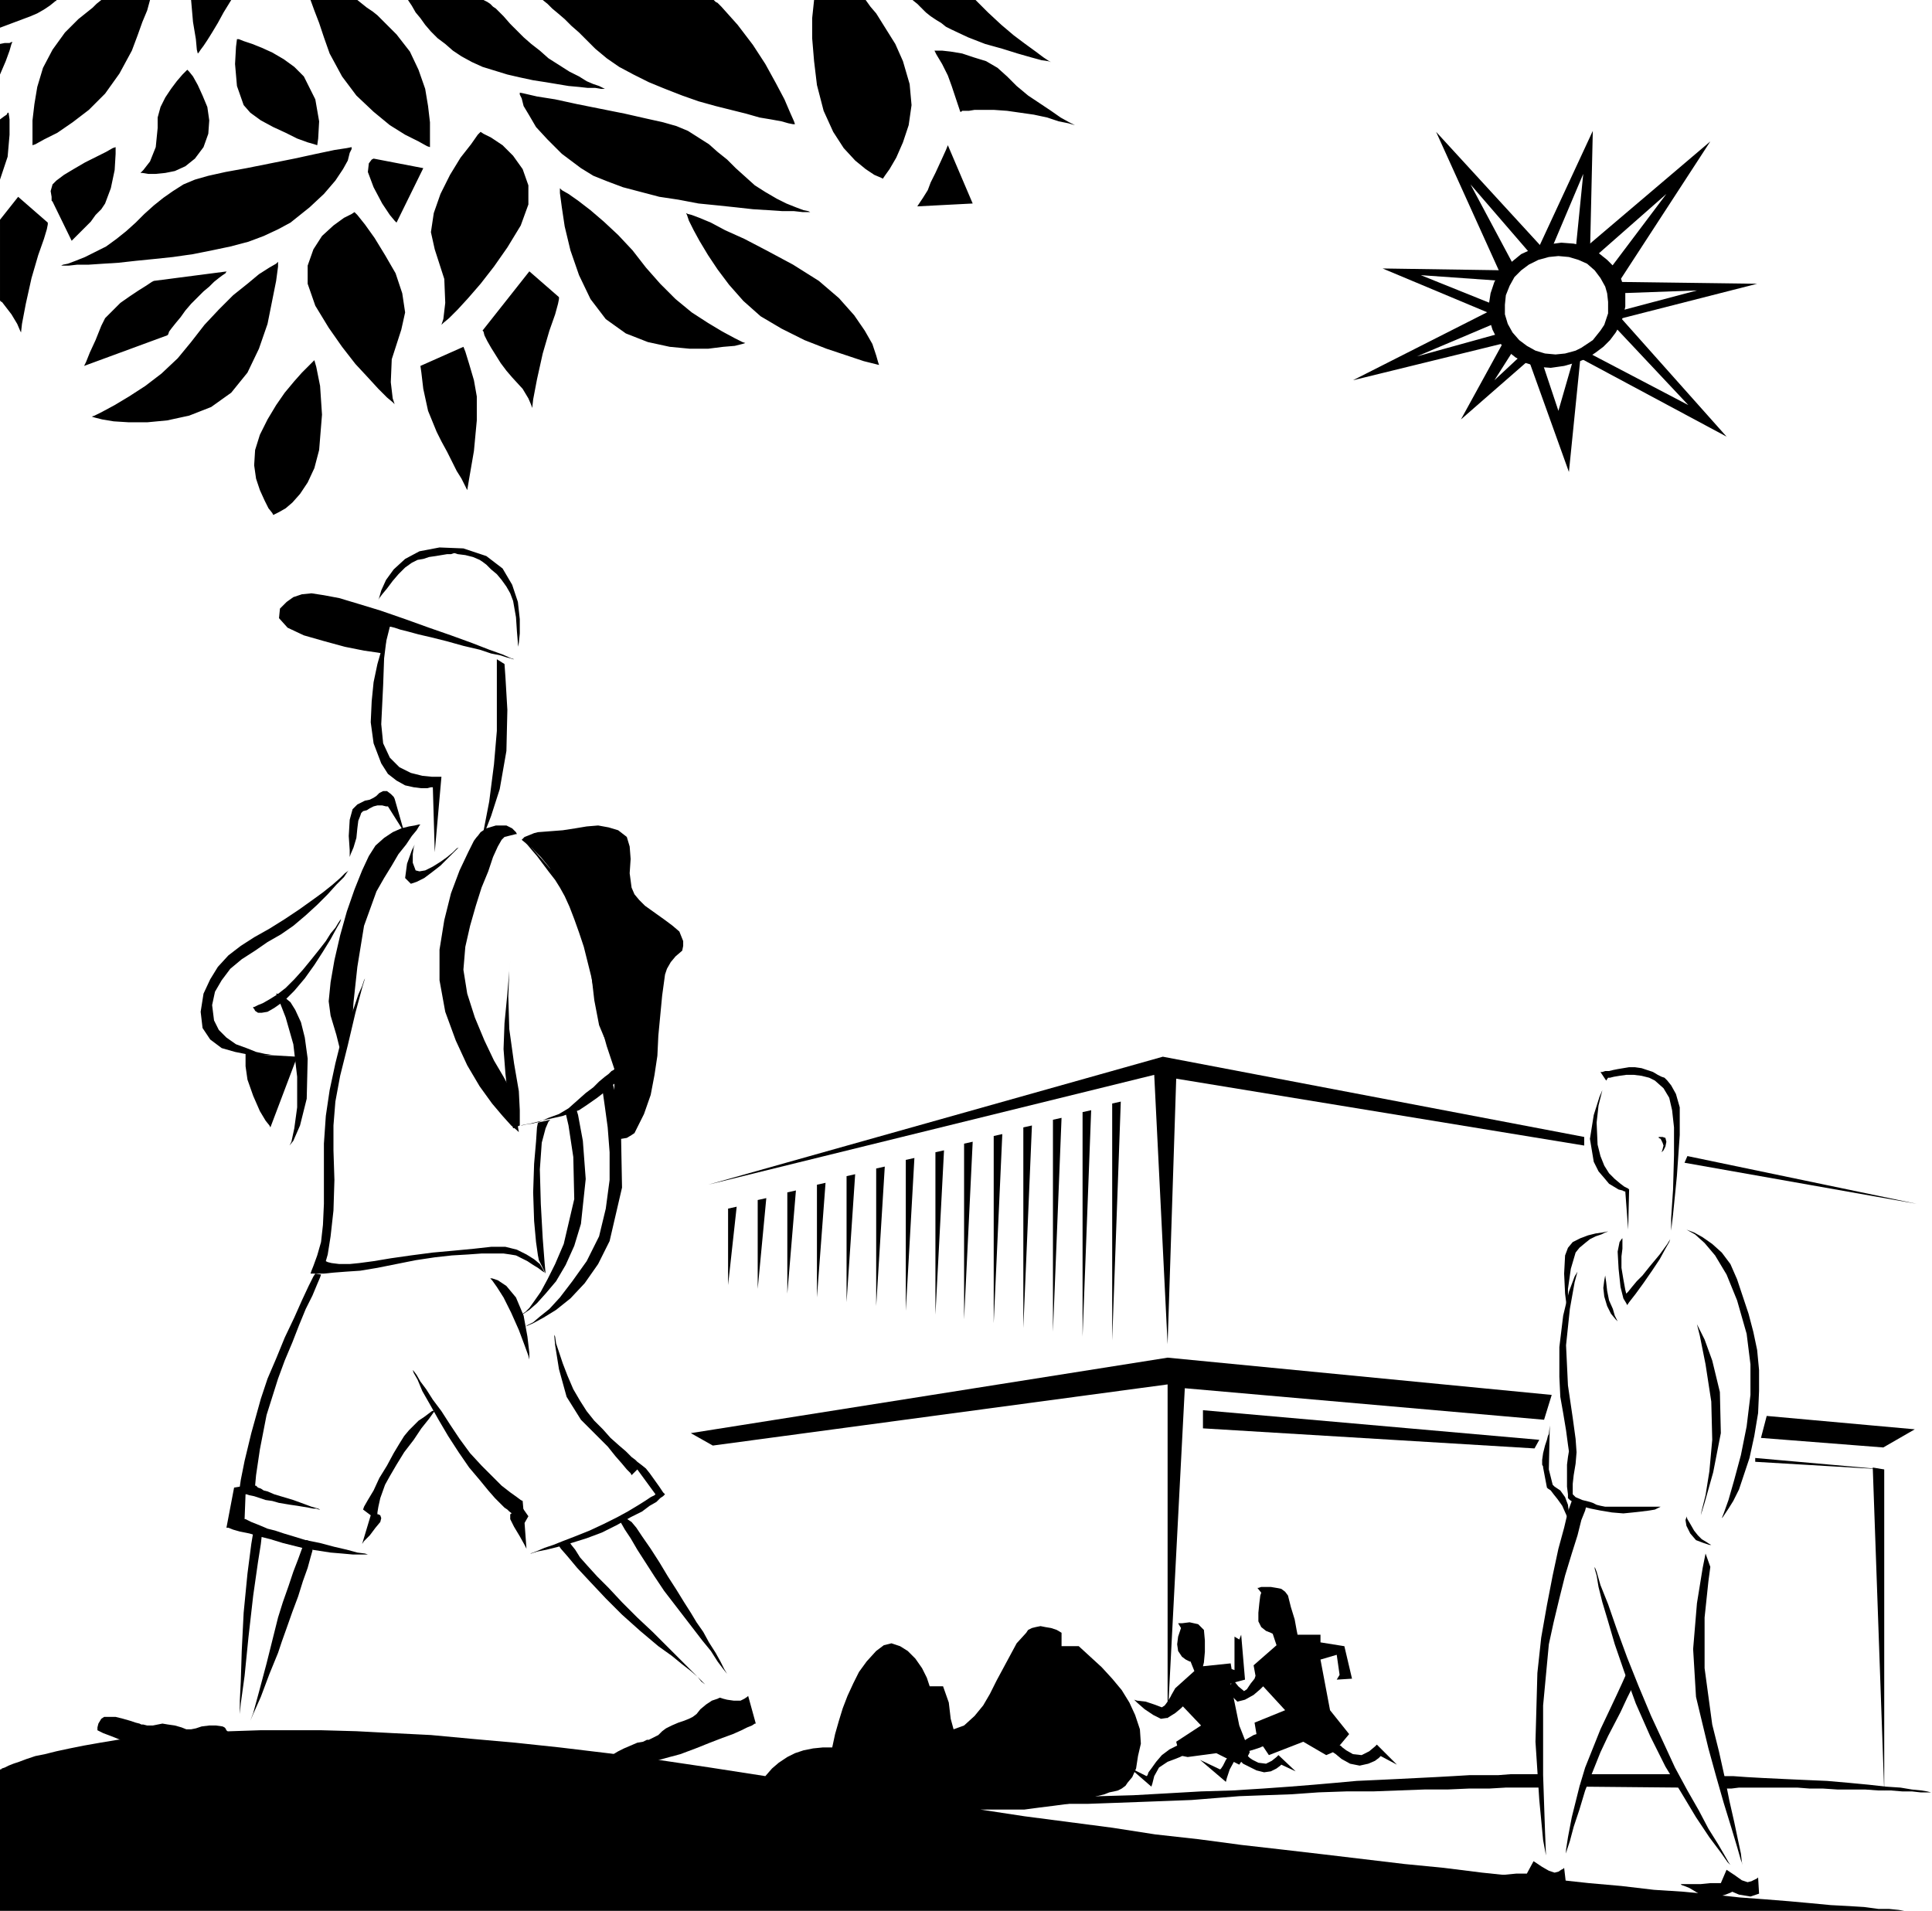
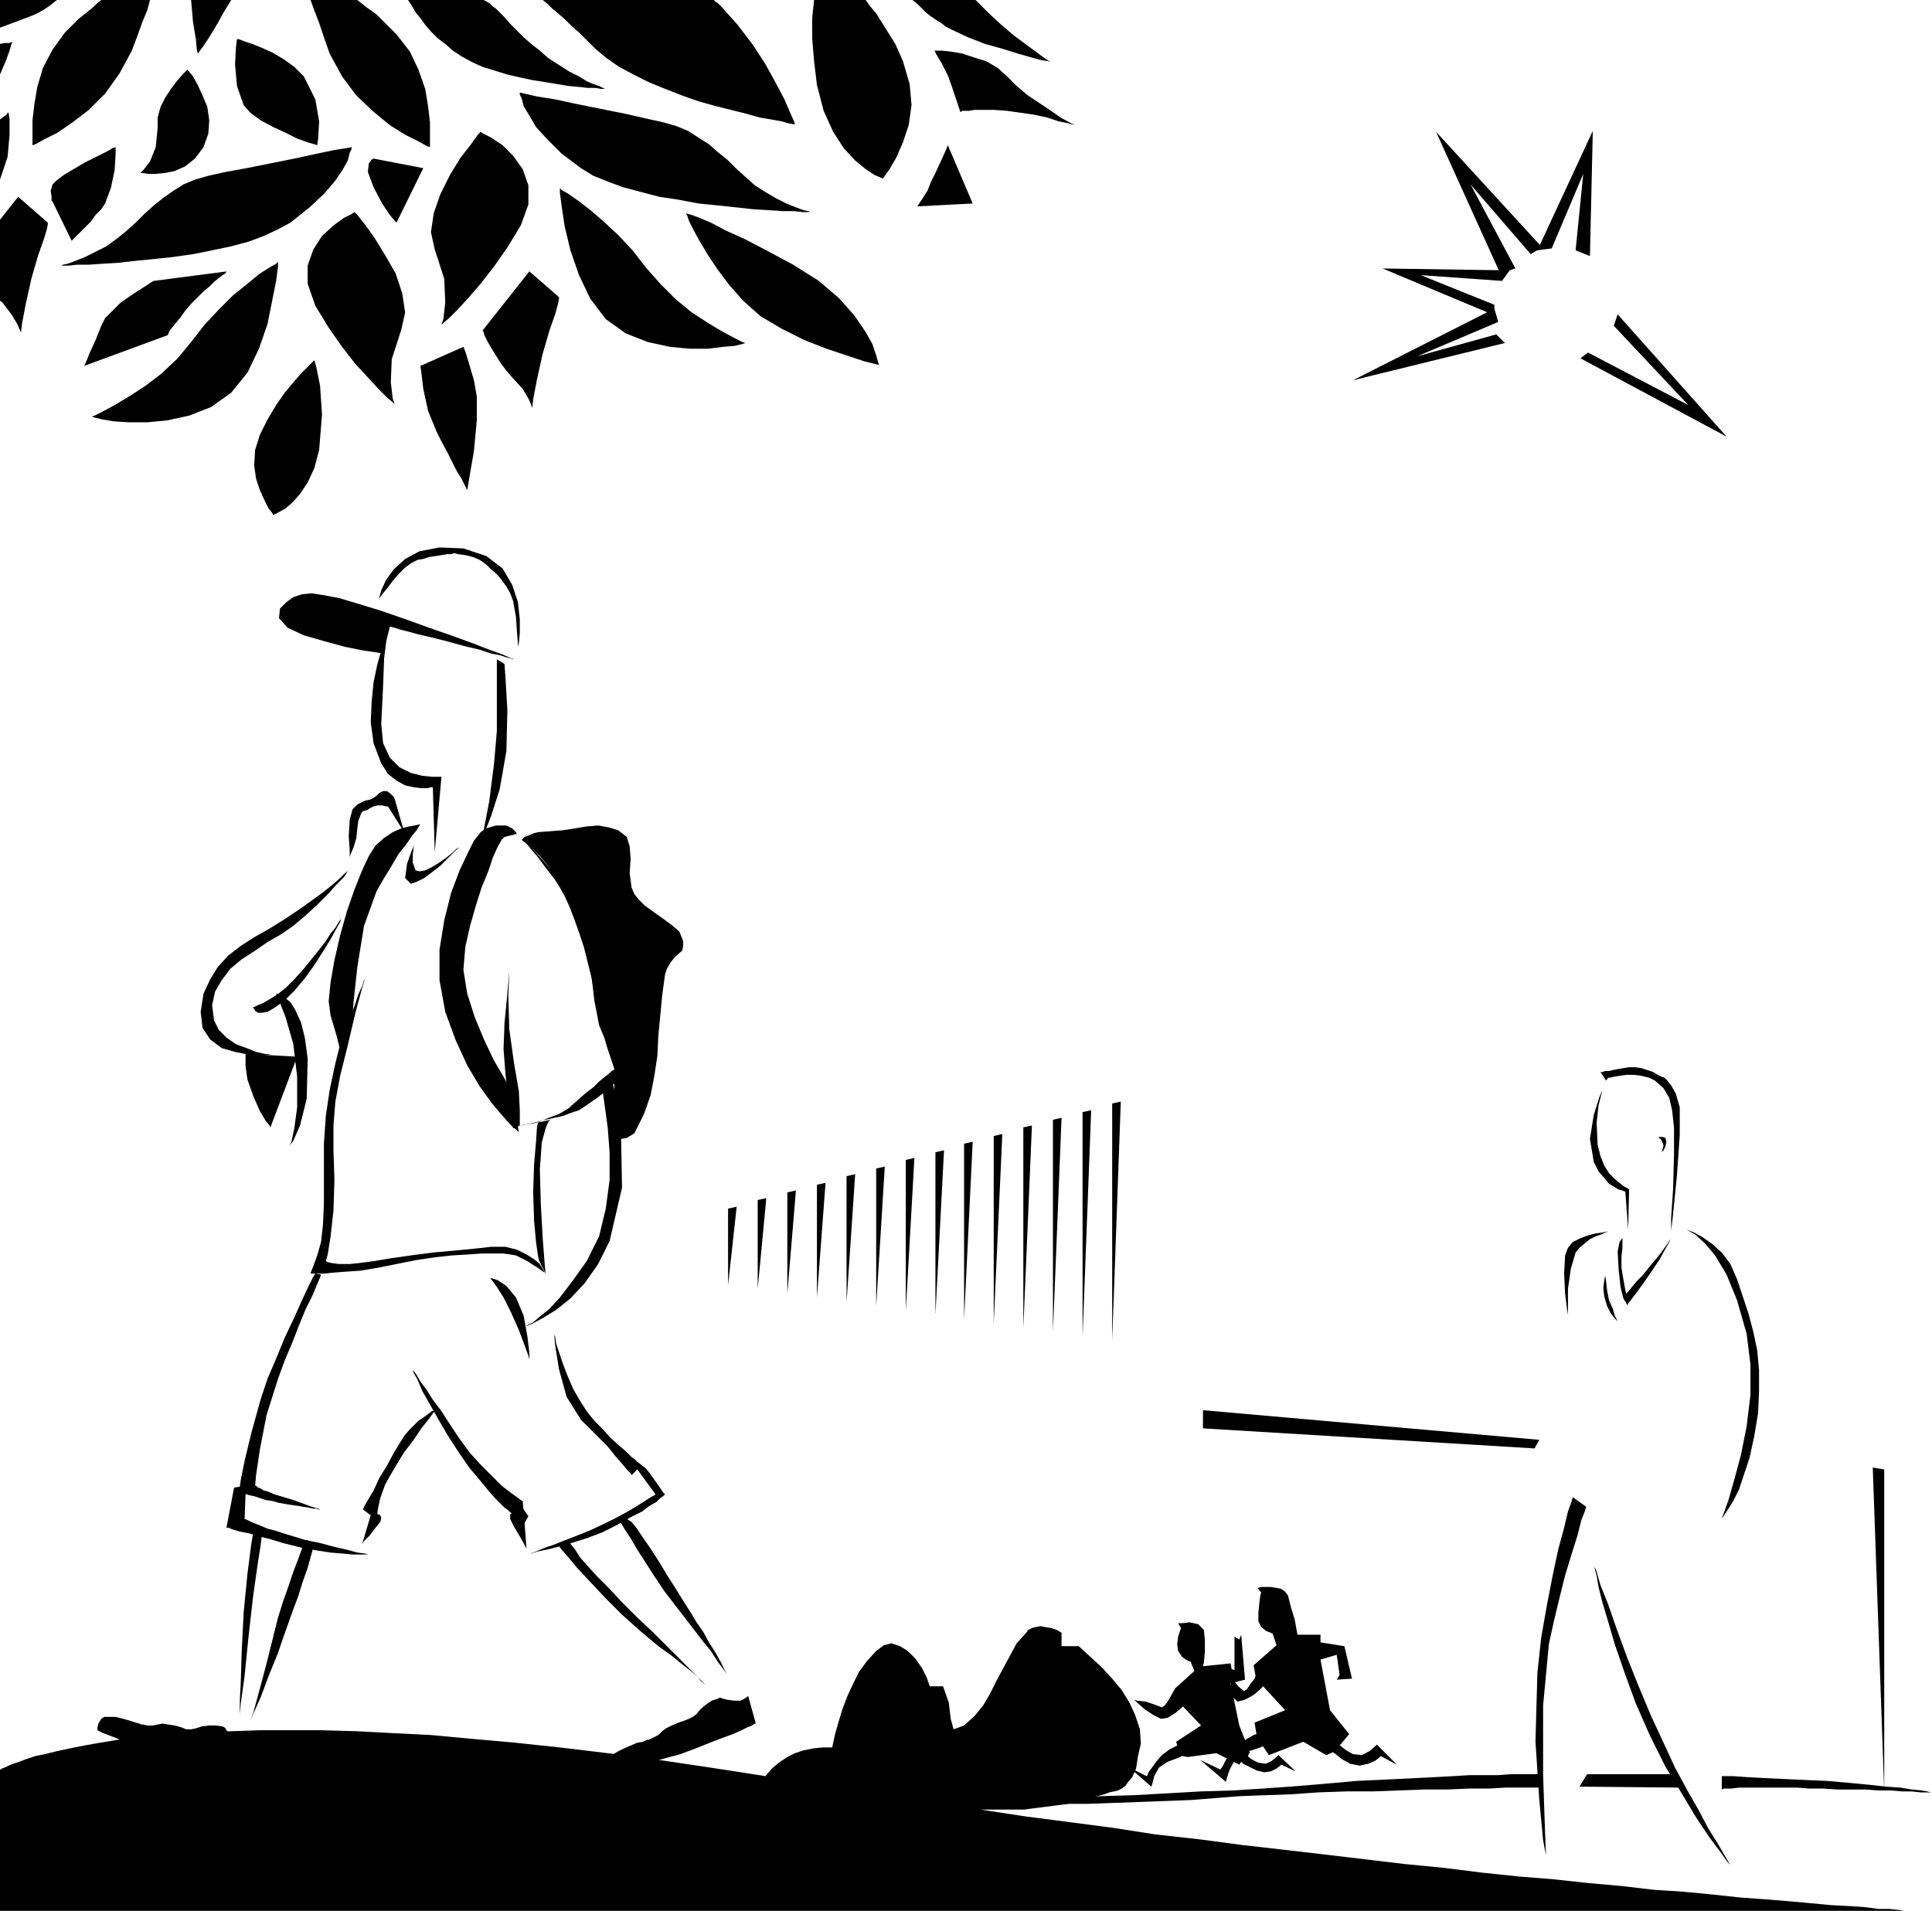
<svg xmlns="http://www.w3.org/2000/svg" width="2.022in" height="192" fill-rule="evenodd" stroke-linecap="round" preserveAspectRatio="none" viewBox="0 0 2022 2000">
  <style>.pen1{stroke:none}.brush2{fill:#000}</style>
-   <path d="m1651 379 10-4 9-6 8-6 7-7 6-8 5-9 3-9 2-9-18 7-2 6-2 6-4 6-4 5-4 5-6 4-6 4-6 3-11 3-10 1-11-1-10-3-9-5-8-6-7-8-5-9-3-10v-10l1-10 4-10 5-9 7-7 8-6 10-5 11-3 10-1 11 1 10 3 9 4 8 7 6 8 5 9 2 7 1 9v12l18-7v-14l-2-7-2-7-6-12-9-9-10-8-12-6-13-3-13-1-15 2-14 4-13 6-11 9-10 9-7 11-4 12-2 13v12l4 13 6 12 8 9 10 8 11 6 13 4 13 1 14-2 14-4z" class="pen1 brush2" />
  <path d="m1654 375 153 82-114-128-4 12 78 83-105-55-8 6zm-90-45-117-49 133 2-8 11-85-6 77 31v11zm100-62 3-131-58 125 15-2 33-78-8 80 15 6z" class="pen1 brush2" />
-   <path d="m1694 334 145-37-150-2 4 12 83-3-83 22 1 8zm1-40 95-146-133 113 12 8 75-66-61 81 12 10zm-41 81-12 119-42-117 14 2 17 51 15-52 8-3zm-54 2-71 62 45-82 11 8-21 33 30-28 6 7z" class="pen1 brush2" />
  <path d="m1575 359-159 39 148-75 4 14-85 36 83-23 9 9zm39-100-111-121 67 148 16-5-47-88 63 73 12-7zm-766-37-2-1-5-1-8-3-10-4-10-5-12-7-11-7-10-9-10-9-9-9-10-8-9-8-11-7-11-7-12-5-14-4-18-4-22-5-25-5-25-5-23-5-19-3-13-3-5-1v2l2 4 2 8 6 10 7 12 12 13 15 15 20 15 13 8 15 6 16 6 19 5 19 5 20 3 21 4 20 2 19 2 18 2 16 1 15 1h12l9 1h8zm-16-92-1-3-4-9-6-14-9-17-11-20-13-20-16-21-17-19-2-2-2-2-2-1-2-2H568l5 4 5 5 6 5 7 6 7 7 8 7 8 8 9 9 12 10 13 9 15 8 16 8 17 7 18 7 17 6 18 5 16 4 16 4 14 4 12 2 11 2 7 2 5 1h2zm-382 24v-26l-2-17-3-18-7-20-9-19-14-18-5-5-5-5-5-5-5-5-5-4-6-4-5-4-5-4h-49l4 11 5 13 5 15 6 17 13 24 15 20 18 17 17 14 16 10 14 7 9 5 3 1zM272 455l-5 16-1 16 2 14 4 12 5 11 4 8 4 5 1 2 2-1 4-2 7-4 7-6 8-9 8-12 7-15 5-19 3-37-2-30-4-20-2-7-2 2-4 4-7 7-8 9-10 12-9 13-9 15-8 16zm58-135 14 23 14 20 14 18 13 14 11 12 9 9 6 5 2 2-2-6-2-17 1-24 10-31 4-18-3-20-7-21-11-19-11-18-10-14-8-10-3-3-3 2-8 4-11 8-12 11-9 14-6 17v19l8 23zm346-40-14-18-15-16-15-14-14-12-13-10-10-7-7-4-2-2v5l2 15 3 20 6 25 9 26 12 25 16 21 21 15 23 9 23 5 21 2h19l16-2 12-1 8-2 3-1-3-1-8-4-13-7-15-9-17-11-17-14-16-16-15-17zM368 154l-5 1-13 2-19 4-23 5-25 5-25 5-22 4-18 4-14 4-12 5-11 7-10 7-10 8-10 9-9 9-10 9-10 8-11 8-12 6-10 5-10 4-8 3-5 1-2 1h8l9-1h12l15-1 16-1 18-2 20-2 19-2 21-3 20-4 19-4 19-5 16-6 15-7 13-7 20-16 15-14 12-14 8-12 5-9 2-8 2-4v-2zM57 2l1-1h1V0h1H0v29l8-3 8-3 8-3 8-3 7-3 7-4 6-4 5-4zM34 152l3-1 9-5 14-7 16-11 17-13 17-17 15-21 13-24 6-16 5-14 5-12 3-11h-51l-5 4-4 4-5 4-5 4-5 4-5 5-4 4-5 5-13 18-10 19-6 20-3 18-2 17v26zm796 125-28-15-23-12-20-9-15-8-12-5-8-3-4-1-2-1 1 2 2 6 5 10 6 11 9 15 10 15 12 16 15 17 18 16 22 13 24 12 23 9 21 7 18 6 12 3 4 1-1-3-2-7-4-12-8-14-11-16-16-18-21-18-27-17zm25-188 7 27 10 22 11 17 12 13 11 9 9 6 7 3 2 1 2-3 5-7 7-12 7-16 6-18 3-21-2-22-7-24-4-9-4-9-5-8-5-8-5-8-5-8-6-7-5-7h-54l-2 19v21l2 24 3 25zM462 340l2-2 6-5 9-9 11-12 13-15 14-18 14-20 14-23 8-22v-20l-6-17-10-14-11-11-12-8-8-4-3-2-3 3-7 10-11 14-11 18-10 20-7 20-3 20 4 18 10 31 1 25-2 17-2 6zm-262 18-14 17-17 16-17 13-17 11-15 9-13 7-8 4-3 1 3 1 8 2 12 2 16 1h19l21-2 23-5 23-9 21-15 17-21 12-25 9-26 5-25 4-20 2-15v-5l-2 2-7 4-11 7-12 10-15 12-15 15-15 16-14 18zM634 93h-1l-2-1-4-2-6-2-7-3-8-5-10-5-11-7-11-7-9-8-9-7-8-7-7-7-7-7-7-8-8-8-3-2-3-3-3-2-4-2h-79l4 6 4 7 5 6 5 7 6 7 7 7 8 6 8 7 9 6 11 6 11 5 13 4 13 4 13 3 14 3 13 2 12 2 12 2 11 1 9 1h8l6 1h5zm-302 59 1-7 1-18-4-23-12-24-10-10-11-8-12-7-11-5-10-4-9-3-5-2h-2l-1 8-1 18 2 23 7 20 7 8 11 8 13 7 13 6 12 6 11 4 7 2 3 1zm-119 2 5-14 1-14-2-14-5-12-5-11-5-9-4-5-2-2-1 1-4 4-6 7-6 8-6 9-5 10-3 11v11l-2 20-6 15-7 9-3 3h2l6 1h8l10-1 10-2 11-5 10-8 9-12zM242 0h-42l2 23 3 18 1 11 1 4 1-1 2-3 3-4 4-6 5-8 6-10 6-11 8-13zM0 46v32l6-14 4-11 2-7 1-2h-1l-2 1H5l-5 1zm9 72H8l-1 2-3 2-4 3v63l8-24 2-23v-16l-1-7zm496 228 1 1 1 4 3 6 4 7 5 8 5 8 6 8 6 7 11 12 6 10 3 7 1 3 1-9 4-21 6-27 7-24 6-17 3-11 1-5v-2l-31-27-49 62zm-483 2 1-9 4-21 6-27 7-24 6-17 3-10 1-5v-2l-31-27-19 24v85h1v1h1l10 13 6 10 3 7 1 2zm185-37 6-6 6-5 5-5 5-4 4-3 3-2 1-2h1l-77 10-2 1-6 4-8 5-9 6-10 7-8 8-8 8-4 8-6 15-6 13-4 10-2 4 87-32 1-1 1-3 3-4 4-5 5-6 5-7 6-7 7-7zm208-78 28-57-52-10-2 1-3 4-1 9 6 16 9 17 8 12 5 6 2 2zm559-42-3 8-5 8-4 6-2 3 58-3-26-61-2 5-5 11-6 13-5 10zm22-160 17 8 18 7 18 5 16 5 14 4 11 3 7 1 3 1-2-1-6-4-8-6-11-8-12-9-13-11-14-13-13-13h-66l5 4 4 4 5 5 5 4 6 4 5 3 5 4 6 3zM110 213l6-16 4-19 1-17v-7l-3 1-7 4-10 5-12 6-12 7-10 6-8 6-4 4-2 7 1 6v4l1 1 20 41 1-1 3-3 4-4 6-6 6-6 5-7 6-6 4-6zm375 150-45 20 1 7 2 17 5 23 9 22 5 10 6 11 5 10 5 10 5 8 3 6 2 4 1 2 2-12 5-29 3-32v-25l-3-17-5-17-4-13-2-5zm569-283-10-9-12-7-13-4-12-4-12-2-9-1h-8l2 4 6 10 6 12 4 11 3 9 3 9 2 6 1 3h1l1-1h7l6-1h20l14 1 14 2 14 2 14 3 12 4 10 2 7 2 2 1-2-1-6-3-9-5-10-7-12-8-12-8-12-10-10-10zm695 1208 2-17 4-40 3-43v-29l-4-14-5-9-4-5-2-2-1-1-3-1-4-2-5-3-6-2-6-2-7-1h-6l-6 1-6 1-5 1-4 1h-4l-3 1h-2l6 9 2-3h2l4-1 6-1 7-1h8l8 1 8 2 6 3 9 8 6 10 3 13 2 18v29l-1 36-2 30v13z" class="pen1 brush2" />
  <path d="M1736 1190h4l3 1 1 4-1 5-2 4-2 2-1 1 1-1 1-3 1-4-1-3-1-2-1-2-2-1v-1zm-59-49-3 7-6 19-4 25 4 24 5 10 6 7 5 6 5 3 5 3 4 1 2 1h1l3 40 1-42-1-1-4-2-4-3-6-5-6-6-5-8-4-10-3-12-1-23 2-18 3-12 1-4zm71 156-3 5-8 11-10 12-8 10-6 6-5 6-4 5-2 2-1-4-2-11-2-12v-12l1-8v-11l-1 1-2 3-2 10 1 18 2 19 3 12 3 5 1 2 2-3 7-9 8-11 9-13 8-12 6-11 4-7 1-3zm-68 36v2l1 7 1 9 2 10 4 9 2 7 2 4 1 2-2-2-5-6-4-8-3-10-1-9 1-8 1-5v-2zm78-48h2l5 2 8 3 9 5 10 7 10 9 9 12 7 16 6 18 6 18 5 19 4 19 2 21v22l-1 23-4 24-5 23-6 18-5 15-6 12-5 8-4 6-2 3-1 1 2-5 5-14 6-21 7-26 6-30 4-33v-32l-4-32-10-35-11-27-12-20-11-13-10-9-9-5-5-2h-2z" class="pen1 brush2" />
-   <path d="m1776 1386 3 12 6 30 6 39 1 40-3 33-4 25-4 16-1 5 4-13 9-32 8-41-1-43-8-33-8-22-6-12-2-4zm-125-55-3 11-5 28-4 38 2 42 5 34 3 22 1 14-1 12-2 12-1 9v11l3 3 7 3 8 2 3 1 2 1 2 1 4 1 5 1h59-1l-2 1-4 2-6 1-8 1-9 1-10 1-12-1-12-2-10-2-8-2-6-3-5-2-3-2-1-1-1-1v-4l-1-8v-23l1-8 1-6-1-7-2-15-3-18-3-17-1-21v-31l4-33 6-25 6-16 3-5z" class="pen1 brush2" />
  <path d="M1684 1289h-2l-5 1-7 1-8 2-8 3-8 4-5 6-3 8-1 19 1 21 2 16 1 6v-27l3-21 5-17 4-5 6-5 5-4 6-3 6-2 4-2 3-1h1zm-38 278-1 4-4 11-4 17-6 22-6 28-6 31-6 34-4 37-2 72 4 61 4 42 3 16-1-25-2-59v-73l6-64 5-23 6-25 6-24 7-23 6-19 4-16 4-10 1-4-14-10zm23 73 2 5 4 14 8 20 9 26 11 30 12 30 13 31 13 28 12 26 13 24 12 21 10 19 10 16 7 12 4 7 2 3-3-3-7-10-12-16-14-21-15-25-17-28-16-32-15-34-12-33-10-29-7-24-6-20-4-16-2-12-2-7v-2z" class="pen1 brush2" />
-   <path d="m1704 1749-2 3-4 9-6 13-8 17-9 19-8 20-8 20-6 20-8 32-4 21-2 13v4l1-4 3-9 4-15 6-18 6-20 8-20 8-20 8-17 13-25 7-15 4-8 1-2-4-18zm136 216-1 1-2 1-4 2-4 1-6-2-7-5-6-4-3-2-6 14h-11l-10 1h-21l1 1 3 1 5 2 5 3 5 3 6 2 5 1 3 1 7-1 7-2 5-2 2-1 7 3 12 2 9-3-1-17zm-203-10-1 1-2 1-3 2-4 1-6-2-7-4-6-4-3-2-7 13h-11l-10 1-10 1h-6l-4-1h-1l1 1 3 1 5 2 5 3 6 3 5 2 5 1 4 1 6-1 7-2 5-2 2-1 8 3 11 2 10-3-2-17zm153-315-2 15-4 38v53l8 59 7 28 6 27 5 25 5 22 4 19 3 14 1 9 1 3-2-5-4-14-6-20-8-26-8-28-8-29-7-29-6-25-3-50 4-48 6-37 3-15 5 14zm-168-148-1 46 4 16 2 2 6 4 5 7 3 8 1 8v6l1 4v2l-1-3-3-7-4-9-5-7-4-5-3-4-3-2-1-1-4-21v-1l-1-2v-5l1-7 2-8 2-6 1-4 1-2 1-9zm143 95 1 3 3 5 4 7 4 5 4 4 5 3 3 2 2 1h-2l-6-2-8-3-6-7-4-8-1-6 1-3v-1zm-107-397-441-84-476 134 467-115 14 282 9-278 427 70v-9zm105 27 243 43-240-50-3 7zm-139 243-402-39-499 79 23 13 476-64v351l18-347 376 33 8-26zm219 45 128 10 33-19-155-14-6 23zm-6 21 135 12-135-8v-4z" class="pen1 brush2" />
  <path d="m1606 1516-347-21v-19l352 31-5 9zm-442-361v248l9-250-9 2zm-31 9v235l9-237-9 2zm-31 8v222l9-224-9 2zm-31 8v210l9-212-9 2zm-31 9v196l9-198-9 2zm-31 8v184l9-186-9 2zm-30 9v170l9-172-9 2zm-31 8v158l9-160-9 2zm-31 9v144l9-146-9 2zm-31 8v132l9-134-9 2zm-31 9v118l9-120-9 2zm-31 8v106l9-108-9 2zm-31 8v93l9-95-9 2zm-31 9v80l9-82-9 2zM563 871l13-1 13-1 13-2 12-2 12-1 11 2 10 3 9 7 3 10 1 13-1 15 2 15 3 7 5 6 6 6 7 5 7 5 7 5 8 6 7 6 2 5 2 5v5l-1 5-7 6-5 6-4 7-2 6-3 22-2 21-2 21-1 21-3 20-4 21-7 20-10 20-3 2-5 3-6 1-3-1-5-17v-19l1-19v-29l-5-11-6-11-5-12-5-26-3-26-5-26-8-26-5-12-6-13-6-12-7-12-7-12-9-11-9-9-11-9 3-3 5-2 5-2 4-1zM404 668l-1 3-4 10-4 14-4 19-2 20-1 22 3 22 8 21 7 11 9 7 9 5 9 2 8 1h6l4-1h2l2 68 7-79h-10l-10-1-12-3-12-6-10-10-7-15-2-20 2-41 1-28 2-16v-5zm124 27 1 14 2 34-1 43-7 40-9 28-7 18-3 9-1 2 3-13 6-31 5-39 3-35v-75l8 5z" class="pen1 brush2" />
  <path d="M538 690h-1l-3-1-4-1-6-2-10-2-12-4-17-4-18-5-16-4-13-3-11-3-8-2-6-2-4-1h-1l-7 28-6-1-14-2-20-4-22-6-21-6-17-8-9-10 1-10 7-7 7-5 9-3 10-1 13 2 16 3 20 6 23 7 26 9 25 9 23 8 22 8 18 7 14 5 9 4 3 1zm4-13 1-4 1-10v-15l-2-18-6-18-10-17-17-13-24-8-25-1-21 4-15 8-12 11-8 11-5 11-2 7-1 3 1-2 3-4 5-6 6-8 6-7 7-7 7-5 6-3 6-1 6-2 7-1 6-1 6-1h4l3-1h1l3 1 8 1 8 2 7 3 3 2 4 3 5 5 6 5 5 6 5 7 4 7 3 8 3 17 1 15 1 12v4zm-1 196-1-2-4-4-6-3h-11l-10 3-6 4-3 4-1 1-3 4-6 12-9 19-9 24-7 28-5 31v32l6 33 11 30 12 26 13 22 13 18 11 13 9 10 6 5 2 2-7-43-3-4-6-11-10-17-10-21-10-24-8-25-4-25 2-24 5-22 6-21 6-19 7-17 5-15 5-11 4-7 3-3 4-1 4-1 4-1h1zm-101-10h-2l-4 1-6 1-8 2-9 4-9 6-9 8-7 11-7 15-8 20-8 23-7 25-6 26-4 23-2 20 2 15 6 20 3 12 2 6v2l12-39 1-15 4-37 7-43 13-36 8-14 8-13 7-12 8-10 6-9 5-6 3-5 1-1zm40 24-2 1-4 4-6 5-7 5-8 5-8 4-6 1-4-1-3-8v-9l1-7 1-3-3 6-5 14-2 15 6 6 6-2 8-4 8-6 9-7 7-7 6-6 4-4 2-2zm67-9 3 3 7 7 10 11 13 15 13 18 13 21 11 22 8 24 9 41 5 29 3 20 4 14 4 10 3 6 1 4 1 1-2 2-4 4-7 5-8 7-9 7-10 7-9 6-9 3-8 3-9 2-9 2-8 2-8 2-6 1-4 1h-1 2l4-1 7-1 8-2 9-4 11-4 10-6 9-8 9-8 8-6 6-6 6-5 4-3 3-3 2-1 1-1-2-6-6-18-7-25-6-31-3-16-4-16-4-16-5-15-5-14-5-13-5-11-5-9-5-8-7-9-6-8-6-8-6-7-5-6-3-4-1-1z" class="pen1 brush2" />
  <path d="m534 1006-1 10-1 27 1 34 5 36 5 29 1 20v16l-7 3-2-9-3-21-3-27-2-26 1-27 3-31 2-24 1-10zm-152 18-1 2-2 6-4 9-4 12-5 14-6 15-5 15-4 16-6 28-4 27-2 29v63l-1 22-2 18-4 14-4 11-2 5-1 3h14l10-1 13-1 15-1 18-3 20-4 20-4 20-3 18-2 17-1 14-1h23l7 1 6 1 6 3 6 3 6 4 5 3 4 3 3 2 1 1-1-1-2-4-3-5-6-5-8-5-10-5-12-3h-15l-18 2-21 2-22 2-23 3-21 3-18 3-15 2-10 1h-11l-8-1-4-1-2-1 2-7 3-19 3-27 1-32-1-31v-26l2-25 5-27 8-32 8-34 7-26 3-10zm181 151-1 5-1 15-2 23-1 30 1 30 2 22 2 14 1 5 7 14-1-11-2-26-2-36-1-36 2-28 4-15 3-7 2-2-13 3zm-274-135 3 7 7 18 8 28 4 34v32l-3 22-3 14-2 4 4-5 7-16 7-28 1-42-3-22-4-16-6-13-5-8-6-5-5-3-3-1h-1z" class="pen1 brush2" />
  <path d="M286 1104h-25l-15-3-14-4-12-9-8-12-2-17 3-19 7-15 8-13 11-12 13-10 14-9 16-9 16-10 15-10 14-10 11-8 10-8 8-7 5-5 4-3 1-1-2 2-4 6-8 8-9 10-11 11-12 11-13 11-13 9-14 8-13 9-14 9-12 10-9 12-7 12-3 14 2 16 5 10 8 8 10 7 11 4 10 4 9 2 7 1h2z" class="pen1 brush2" />
  <path d="M265 1054h1l4-2 5-2 7-4 8-5 9-7 9-9 9-10 9-11 8-10 7-9 5-8 5-6 3-5 2-3 1-1-1 3-4 7-6 11-8 13-9 14-10 14-11 13-11 11-10 7-7 4-6 1h-4l-3-2-1-2-1-1v-1zm101-157v-7l-1-15 1-17 3-11 5-5 4-2 4-2 5-1 4-2 3-2 3-3 4-2h4l4 3 3 3 1 2 10 35-17-27h-2l-4-1h-5l-4 1-4 2-3 2-4 1-1 1-1 1-1 3-2 5-1 8-1 10-3 10-3 7-1 3zm-109 206v13l2 14 6 17 7 16 6 10 4 5 1 2 28-74-54-3zm73 230-2 3-5 10-7 15-8 18-10 21-9 22-9 21-7 21-10 36-7 29-4 20-1 7-6 1-8 42h2l5 2 7 2 10 2 10 3 12 3 13 4 12 3 12 3 13 2 13 2 12 1 11 1h16l-3-1-8-1-11-3-13-3-15-4-15-3-13-4-10-3-9-3-8-2-7-3-5-2-5-2-4-2-2-1h-1l1-26h1l3 1 5 1 6 2 6 2 7 1 7 2 6 1 6 1 7 1 6 1 6 1 5 1h3l3 1h1l-2-1-7-2-8-3-11-4-10-3-10-3-7-3-4-1-3-2-3-1-2-2h-1l1-11 4-27 7-36 12-38 7-19 8-19 7-18 7-17 7-14 5-12 3-7 1-3-6-1z" class="pen1 brush2" />
  <path d="m379 1616 9-30-8-6 1-3 4-7 6-10 6-13 8-13 7-13 6-10 5-8 5-6 5-5 5-5 6-4 4-3 4-3 3-1 1-1-2 3-5 7-8 10-8 12-10 13-8 13-7 12-5 9-5 14-2 9-1 6v2h1l2 1 1 3-1 4-5 6-6 8-6 6-2 3z" class="pen1 brush2" />
  <path d="m432 1434 1 3 4 7 5 12 8 14 9 16 10 17 11 17 11 16 11 13 9 11 7 8 6 6 4 4 3 2 2 2 16 12-2-23-2-1-4-3-7-5-9-7-10-10-11-11-12-13-11-15-10-15-9-14-9-12-7-11-6-8-4-7-3-4-1-1zm81-96 2 2 5 7 7 11 8 16 8 18 6 16 4 11 1 4v-7l-2-17-4-22-8-19-10-12-9-6-6-2h-2zm-248 266-2 12-4 31-4 41-2 40-1 32-1 20v14l1-11 4-29 4-40 5-44 5-35 3-19 1-9 1-2-10-1zm55 8-1 2-3 7-4 11-5 13-5 15-6 17-5 16-4 16-8 32-8 30-6 22-3 8 3-7 8-18 9-24 9-22 4-12 5-14 6-17 6-16 5-16 5-14 3-11 2-7-1-7-2-3-3-1h-1zm265 6 2 3 7 8 10 12 14 15 16 17 17 17 19 17 19 16 14 10 11 9 9 7 7 6 4 5 4 3 1 1 1 1-2-2-6-6-9-9-12-12-13-13-15-15-16-15-16-16-14-15-12-12-10-11-8-9-5-8-4-5-2-3-1-1-10 5zm64-26 1 2 4 7 6 9 7 12 9 14 9 14 10 15 10 13 10 13 10 13 10 13 9 11 7 11 6 8 4 5 1 2-1-2-3-5-4-8-5-9-7-11-6-11-7-10-6-10-7-11-8-13-9-14-9-15-9-14-9-13-6-9-5-6-6-4h-3l-2 2-1 1zm-414 216-2-1-7-1h-7l-8 1-6 2-5 1h-5l-5-2-7-2-7-1-6-1-5 1-5 1h-6l-4-1h-2l-2-1-4-1-6-2-7-2-8-2h-12l-3 2-3 5-1 4v3l2 1 4 2 8 3 10 4 12 5 14 4 16 5 16 4 16 3 13 3 12 3 9 1 8 2h5l3 1h1l10-29h-2l-3 1-6-1-5-4-5-5-3-3-1-2-1-1zm518-31-2 1-6 2-6 4-6 5-4 5-4 3-4 2-5 2-6 2-7 3-6 3-4 3-4 4-4 2-4 2-2 1h-2l-4 2-6 1-7 3-7 3-6 3-5 3-1 4v6l2 3 1 2v1h2l5-1 8-2 11-2 13-3 14-4 15-4 16-6 15-6 13-5 11-4 9-4 6-3 5-2 3-2h1l-8-29-1 1-3 2-4 2h-7l-7-1-4-1-3-1h-1z" class="pen1 brush2" />
-   <path d="m592 1165 3 13 5 33 1 44-11 47-9 21-8 16-7 13-7 10-5 7-4 4-3 2-1 1 2-1 6-4 8-7 9-10 11-13 10-17 9-20 7-23 5-47-3-40-5-27-3-10-10 8z" class="pen1 brush2" />
  <path d="m630 1139 1 5 2 14 3 22 2 26v29l-4 30-7 29-13 26-15 21-13 17-11 12-10 8-7 6-6 3-3 2h-1l3-1 7-3 11-6 13-8 15-12 15-16 14-20 12-24 13-56-1-54-5-40-4-16-11 6zm-50 258 1 11 4 25 8 29 15 24 9 9 10 10 9 9 8 10 7 8 5 6 4 4 1 2 6-6 19 26-1 1-4 2-6 4-8 5-10 6-11 6-14 7-15 7-15 6-13 5-10 4-9 3-7 3-5 2-3 1h-1 2l6-2 10-2 12-3 14-4 16-5 16-6 16-8 14-8 12-6 8-6 7-4 4-4 3-2 2-2-2-2-4-6-5-7-5-7-4-5-5-4-4-3-1-1-1-1-4-3-6-6-7-6-9-8-8-9-9-9-8-10-7-11-7-12-6-14-5-13-4-12-3-9-1-7-1-2zm-34 180-2 1-5 3-5 4v5l4 8 6 10 5 9 2 4-2-27 4-7-7-10zm480 317h46l15-2 16-2 15-2 15-4 15-4 4-1 4-1 5-2 5-1 4-1 4-2 4-3 2-3 5-6 4-9 2-13 3-13-1-15-5-15-6-13-8-13-10-12-11-12-12-11-12-11h-18v-14l-5-3-6-2-6-1-5-1-5 1-4 1-4 2-2 3-10 11-7 13-7 13-7 13-7 14-7 12-9 11-11 10-11 4-3-11-2-17-6-17h-14l-3-9-5-10-7-10-8-8-8-5-9-3-8 2-8 6-10 11-8 11-6 12-6 13-5 13-4 13-4 14-3 14h-10l-10 1-10 2-9 3-8 4-9 6-7 6-7 8-58-9-54-8-53-7-50-6-47-5-45-4-43-4-40-2-38-2-36-1h-65l-30 1-28 1-25 2-24 1-22 3-20 2-18 3-17 3-15 3-14 3-12 3-10 2-9 3-8 3-6 2-5 2-4 2-3 1-1 1H0v148h1999-6l-6-1-10-1h-11l-15-2-16-1-19-1-21-2-22-2-25-2-27-2-28-3-31-3-31-2-34-4-34-3-37-4-37-3-38-4-40-5-41-4-42-5-42-5-43-5-44-5-45-6-45-5-45-7-46-6-46-6-46-7zm946-356v337l-12-339 12 2z" class="pen1 brush2" />
  <path d="m1320 1667-1 3-1 8-1 10v9l3 6 5 4 5 2 2 1 4 12-24 21 2 11-1 3-4 5-4 6-3 2-6-5-4-5-2-4v-2l-1 4-1 9 2 9 5 5 8-2 9-5 7-6 3-3 23 25-32 13 2 12-3 1-7 4-9 6-7 8-6 8-3 6-2 3-1 1-21-10 27 23 1-4 3-9 6-11 10-7 10-3 6-2 2-1h1l6 9 36-14 24 14 7-3 3 2 6 5 9 5 10 2 9-2 7-3 4-3 2-2 17 9-21-21-2 2-6 5-8 4-9-1-7-4-4-3-2-2h-1l10-12-20-25-10-53 17-5 3 21-3 5 16-1-8-34-25-4v-8h-24l-1-5-2-11-4-13-3-12-3-4-4-3-5-1-6-1h-10l-3 1h-1l4 5z" class="pen1 brush2" />
  <path d="m1236 1704-1 3-2 6-1 8 1 7 4 6 4 3 4 2h1l4 10-20 18-4 7-1 2-3 5-3 4-3 2-8-3-9-3-9-1-3-1 3 3 8 7 9 6 8 4 7-1 8-5 6-5 2-2 19 20-26 17 1 4-2 1-6 3-8 6-6 7-5 7-3 4-1 3-1 1-18-9 23 20 1-3 2-8 5-9 9-6 8-3 5-2 2-1h1l5 1 30-4 24 12 2-3 2 2 6 3 8 4 8 2 7-1 6-3 4-3 1-1 15 7-18-17-2 2-5 4-6 3-8-1-6-3-3-2-2-2 2-4-11-28-9-44 15-4-4-47-2 5-5-3v35l-3-1-1-6-29 3 1-4 1-11v-12l-1-11-6-6-9-2-8 1h-4l3 5zm-288 184h13l16-1 21-1 24-1 29-1 31-1 34-1 35-2 35-1 36-2 35-2 33-1 32-2 28-2 25-2 23-2 22-2 22-1 21-1 20-1 20-1 18-1 17-1h30l13-1h30v14h-35l-17 1h-21l-23 1h-24l-27 1-27 1h-28l-29 1-28 2-28 1-27 1-25 2-25 2-26 1-27 1-27 1-28 1h-27l-26 1h-89l-17-1h-32zm713-31h90l9 14-107-1 8-13zm141 2h12l14 1 18 1 21 1 22 1 23 1 23 2 21 2 18 2 15 1 12 2 10 1 6 1 4 1h1-12l-9-1h-10l-12-1h-13l-14-1h-29l-15-1h-14l-13-1h-61l-8 1h-8l-2 1v-14z" class="pen1 brush2" />
</svg>